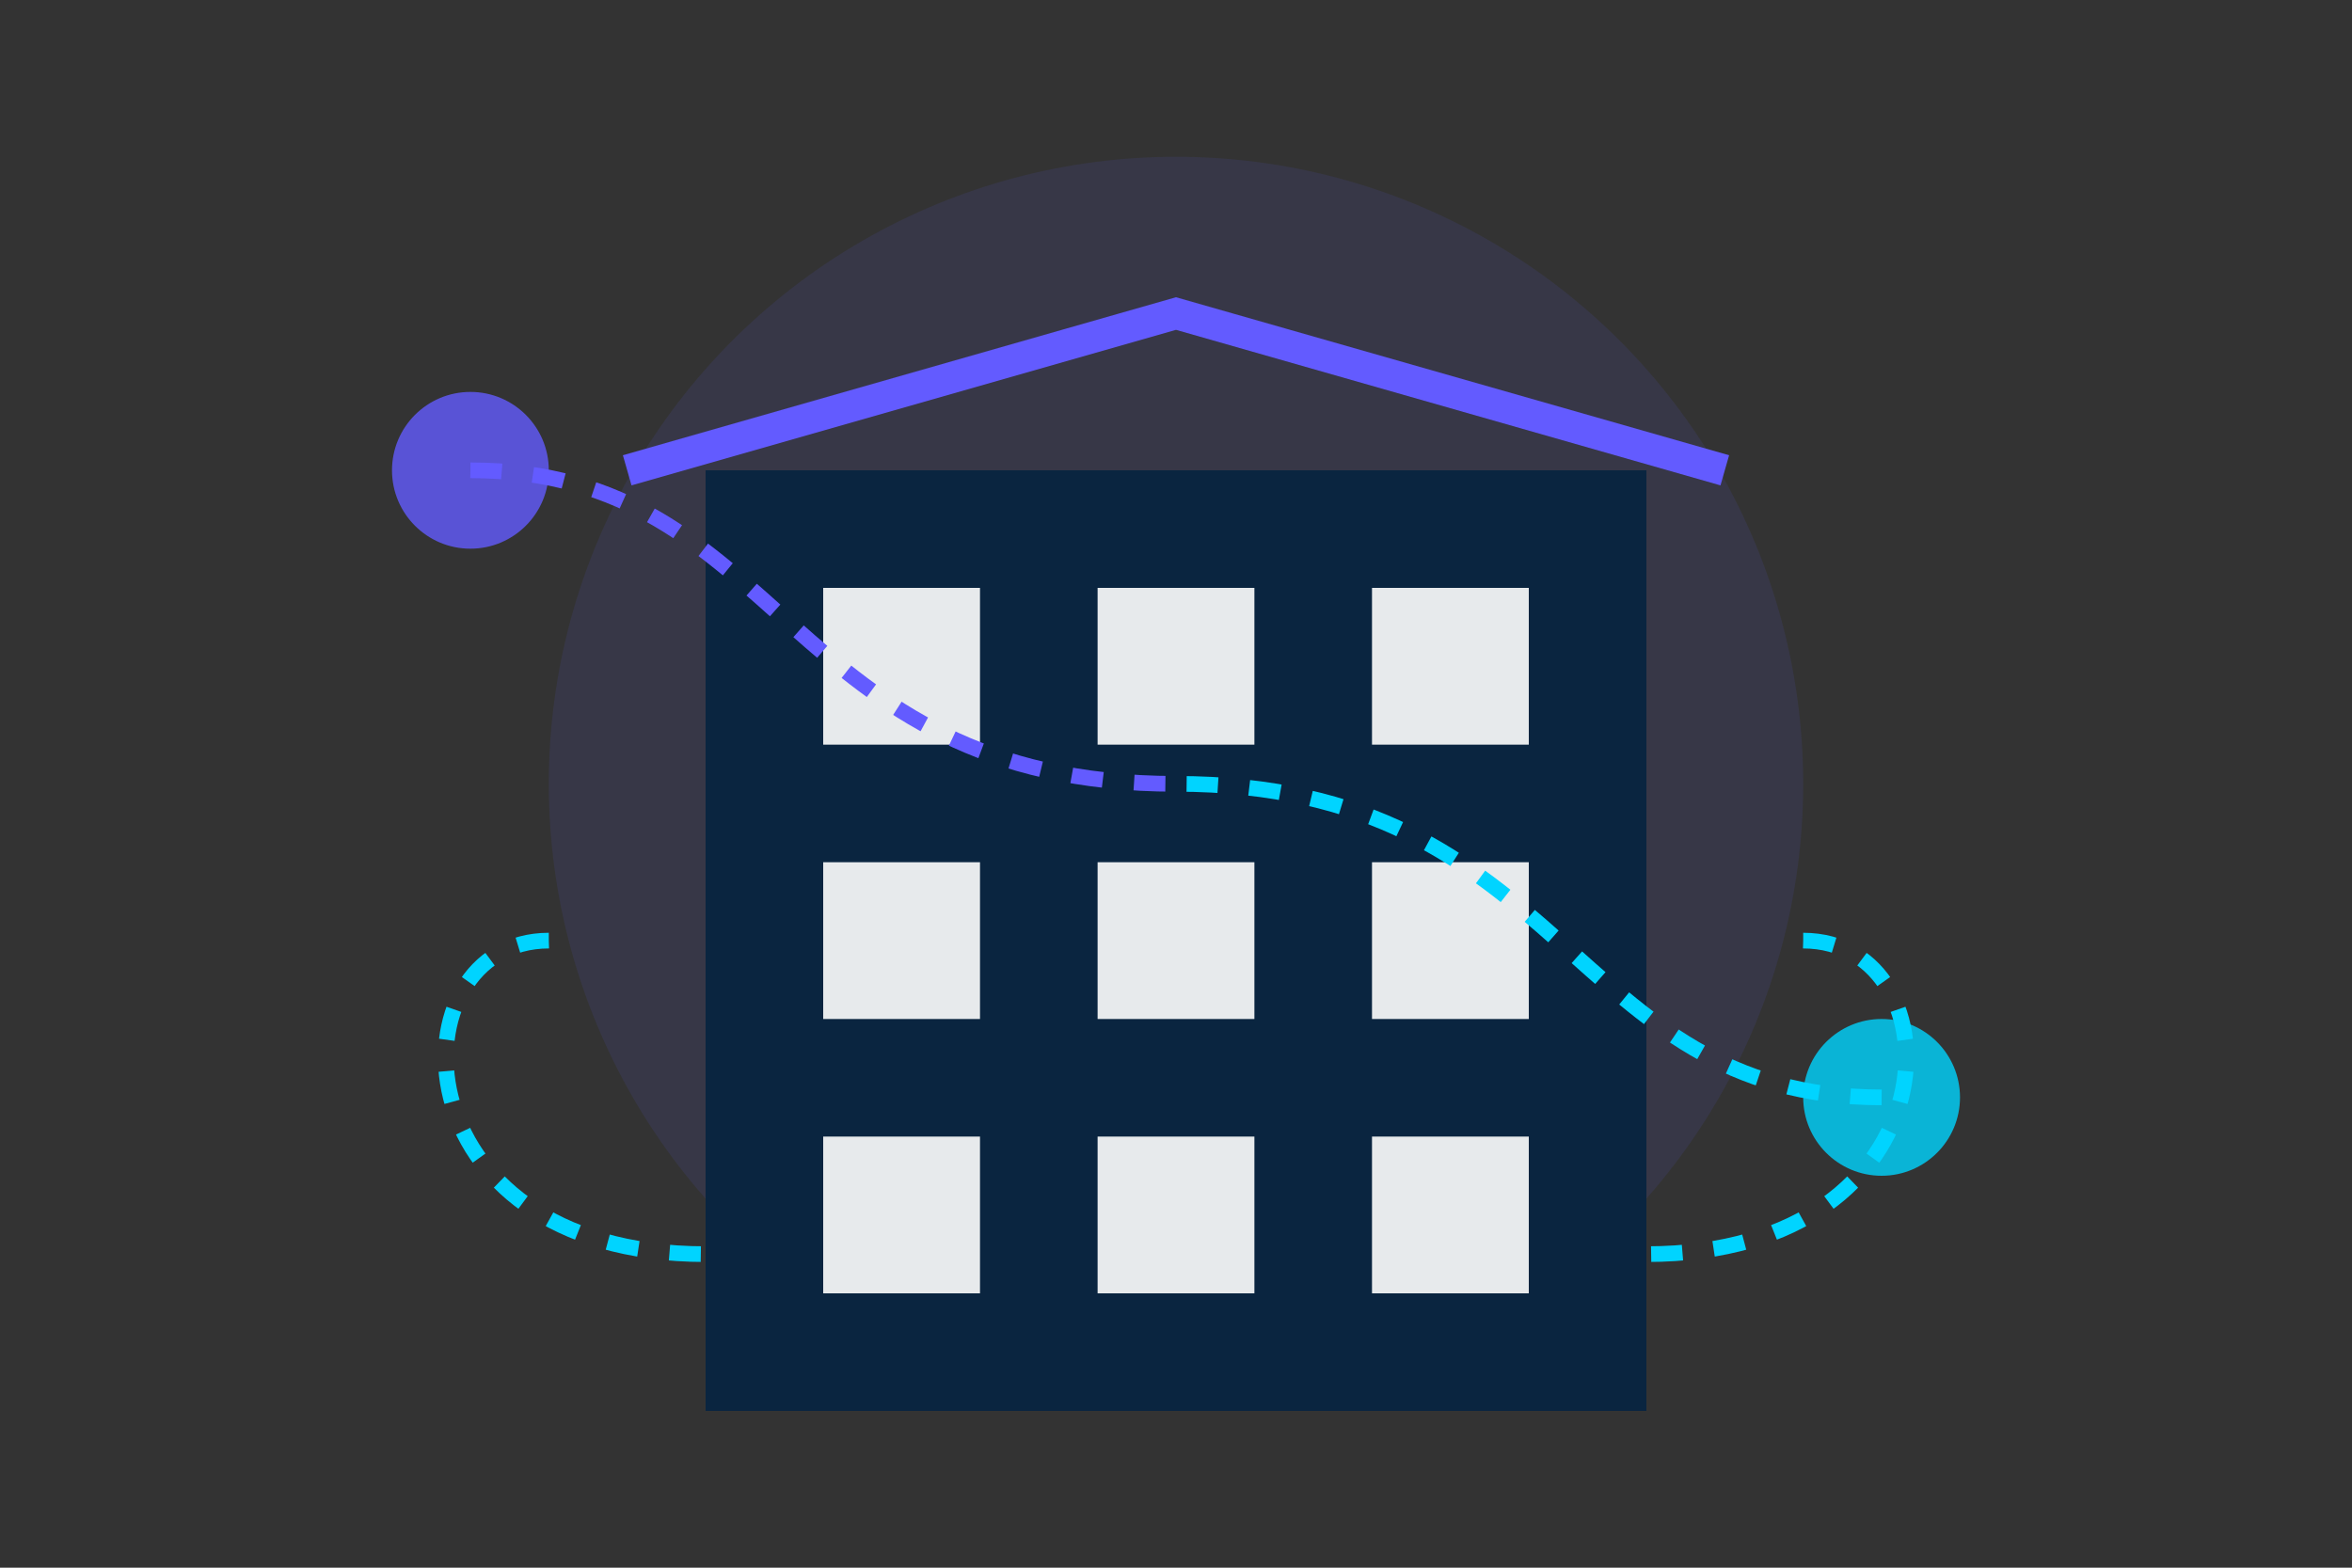
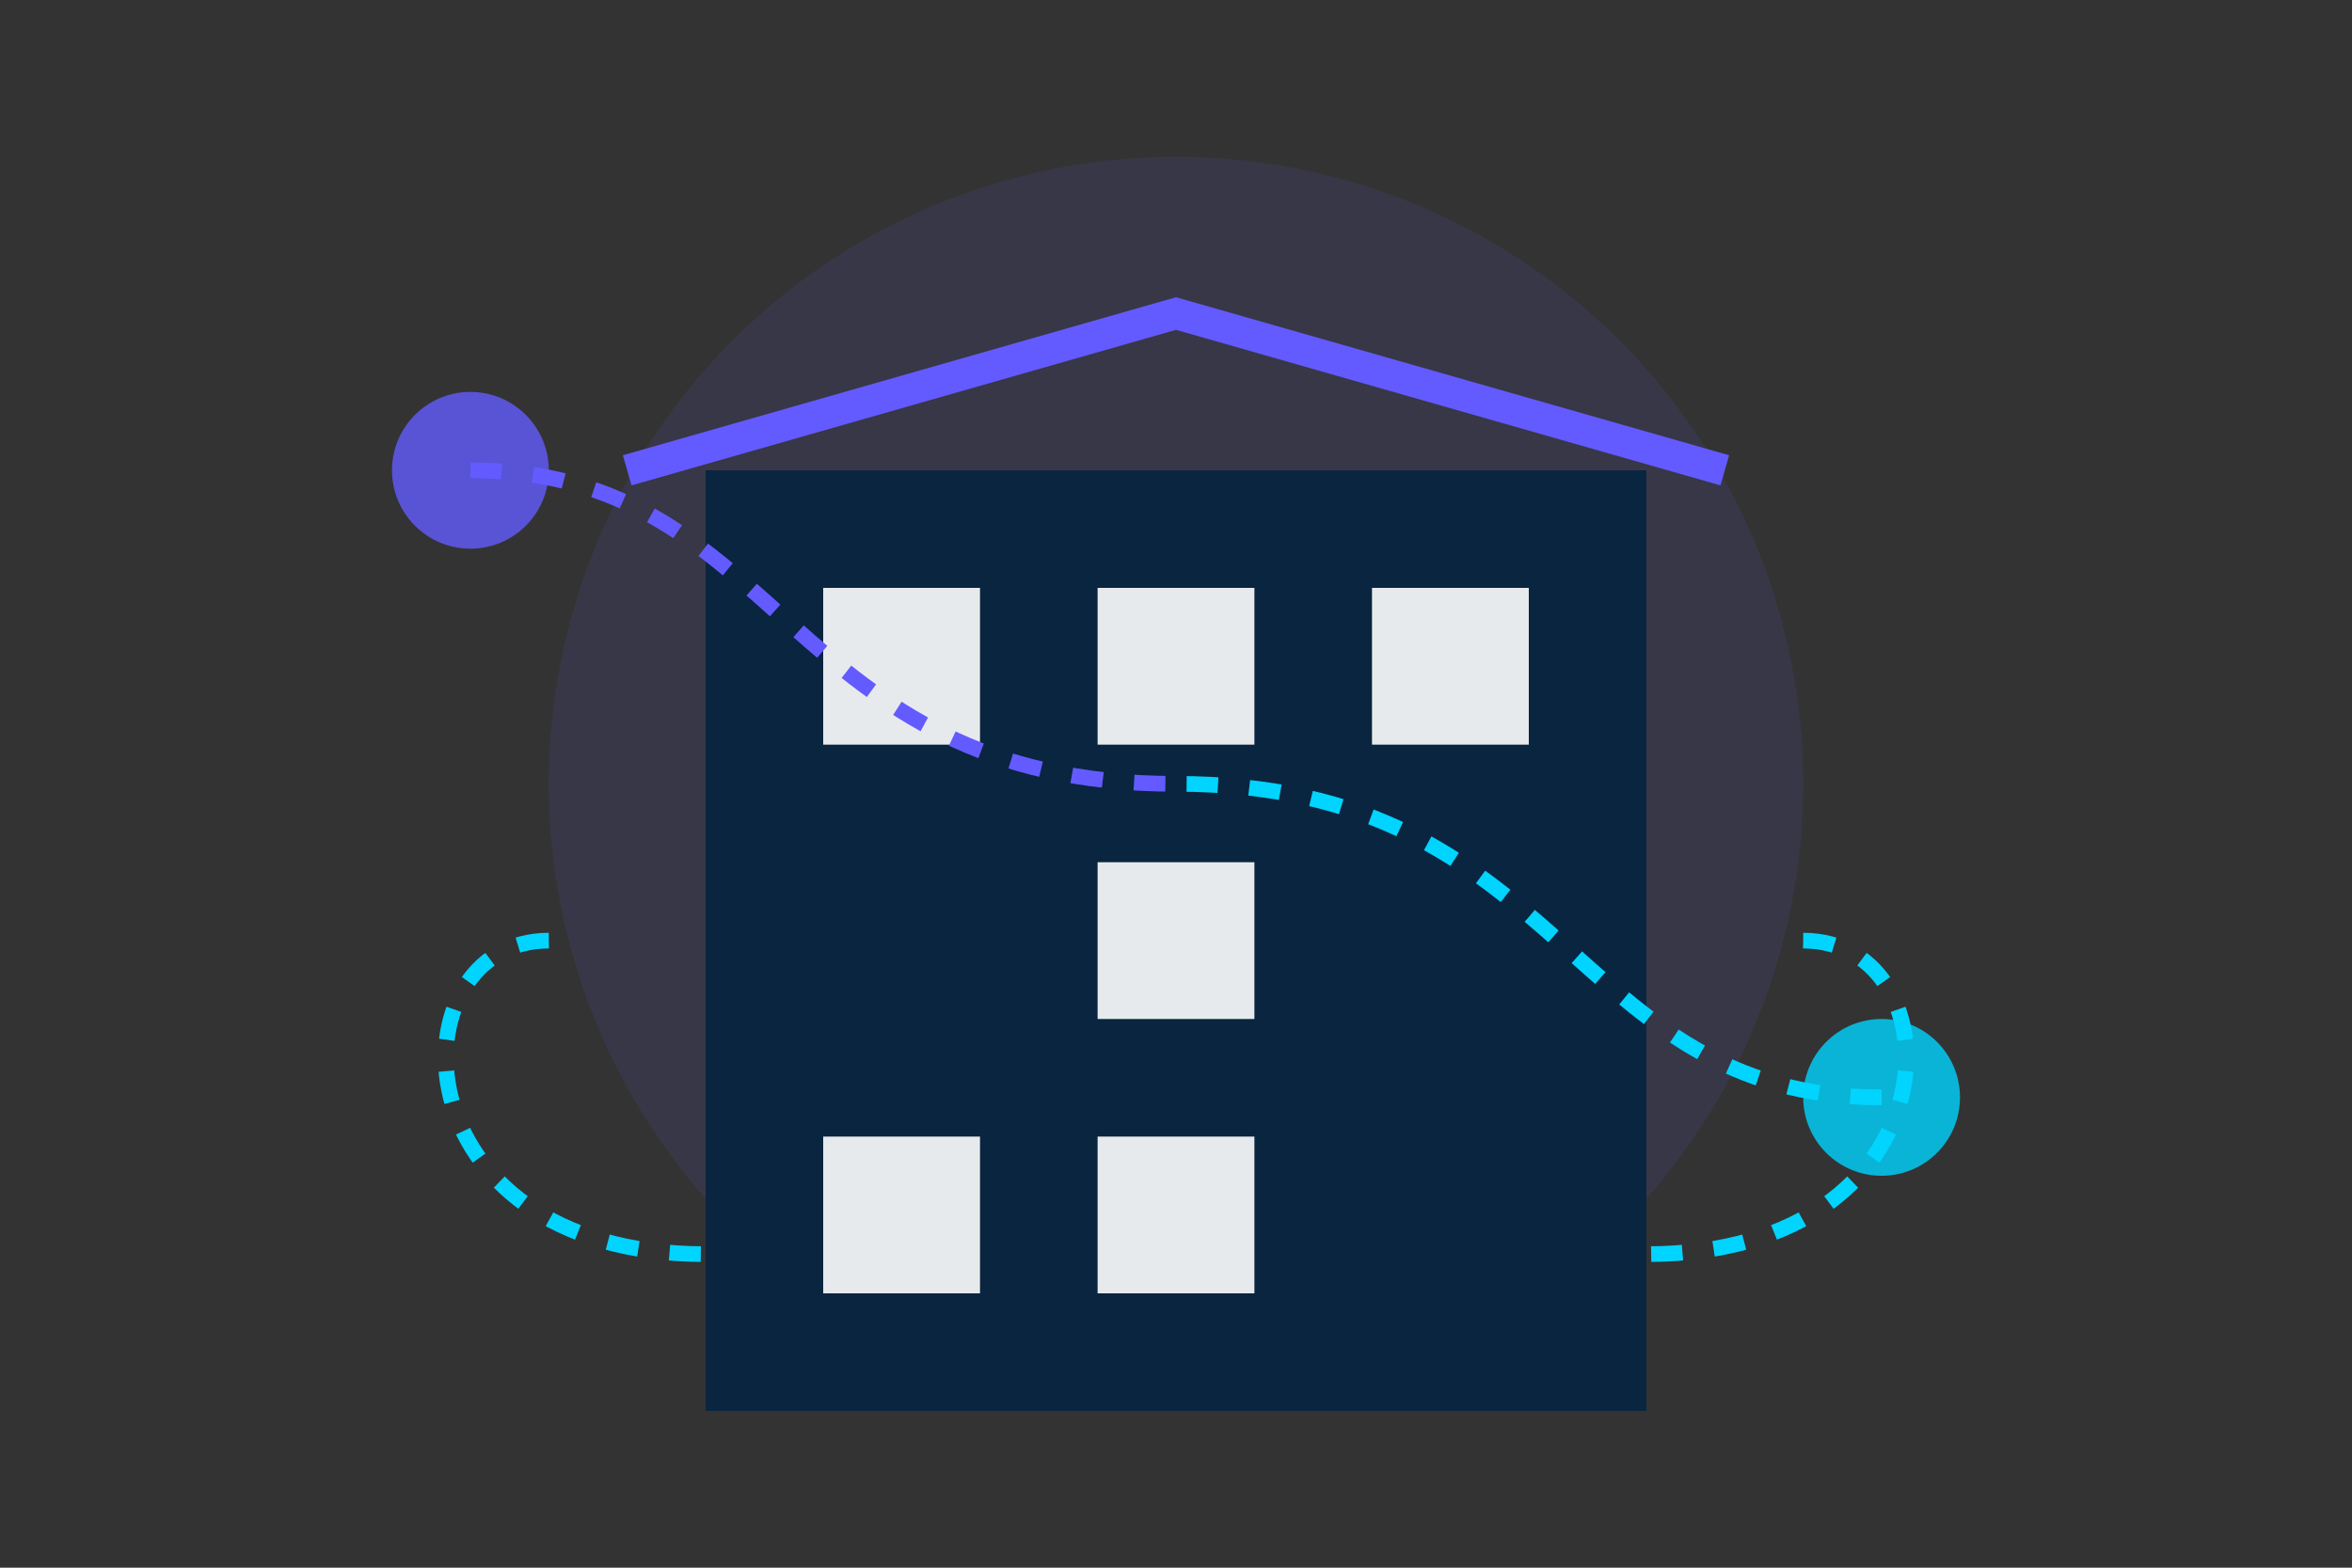
<svg xmlns="http://www.w3.org/2000/svg" width="300" height="200" viewBox="0 0 300 200" fill="none">
  <rect x="0" y="0" width="300" height="200" fill="#333333" stroke="none" />
  <circle cx="150" cy="100" r="80" fill="rgba(99,91,255,0.1)" />
  <g transform="translate(90,40)">
    <rect x="0" y="20" width="120" height="120" fill="#0a2540" />
    <rect x="15" y="35" width="20" height="20" fill="#ffffff" opacity="0.9" />
    <rect x="50" y="35" width="20" height="20" fill="#ffffff" opacity="0.9" />
    <rect x="85" y="35" width="20" height="20" fill="#ffffff" opacity="0.9" />
-     <rect x="15" y="70" width="20" height="20" fill="#ffffff" opacity="0.9" />
    <rect x="50" y="70" width="20" height="20" fill="#ffffff" opacity="0.9" />
-     <rect x="85" y="70" width="20" height="20" fill="#ffffff" opacity="0.9" />
    <rect x="15" y="105" width="20" height="20" fill="#ffffff" opacity="0.9" />
    <rect x="50" y="105" width="20" height="20" fill="#ffffff" opacity="0.9" />
-     <rect x="85" y="105" width="20" height="20" fill="#ffffff" opacity="0.9" />
    <path d="M-10 20L60 0L130 20" stroke="#635bff" stroke-width="4" fill="none" />
    <path d="M-20 80C-40 80,-40 120,0 120" stroke="#00d4ff" stroke-width="2" stroke-dasharray="4 4" />
    <path d="M140 80C160 80,160 120,120 120" stroke="#00d4ff" stroke-width="2" stroke-dasharray="4 4" />
  </g>
  <circle cx="60" cy="60" r="10" fill="#635bff" opacity="0.8" />
  <circle cx="240" cy="140" r="10" fill="#00d4ff" opacity="0.8" />
  <path d="M60 60C100 60,100 100,150 100" stroke="#635bff" stroke-width="2" stroke-dasharray="4 4" />
  <path d="M240 140C200 140,200 100,150 100" stroke="#00d4ff" stroke-width="2" stroke-dasharray="4 4" />
</svg>